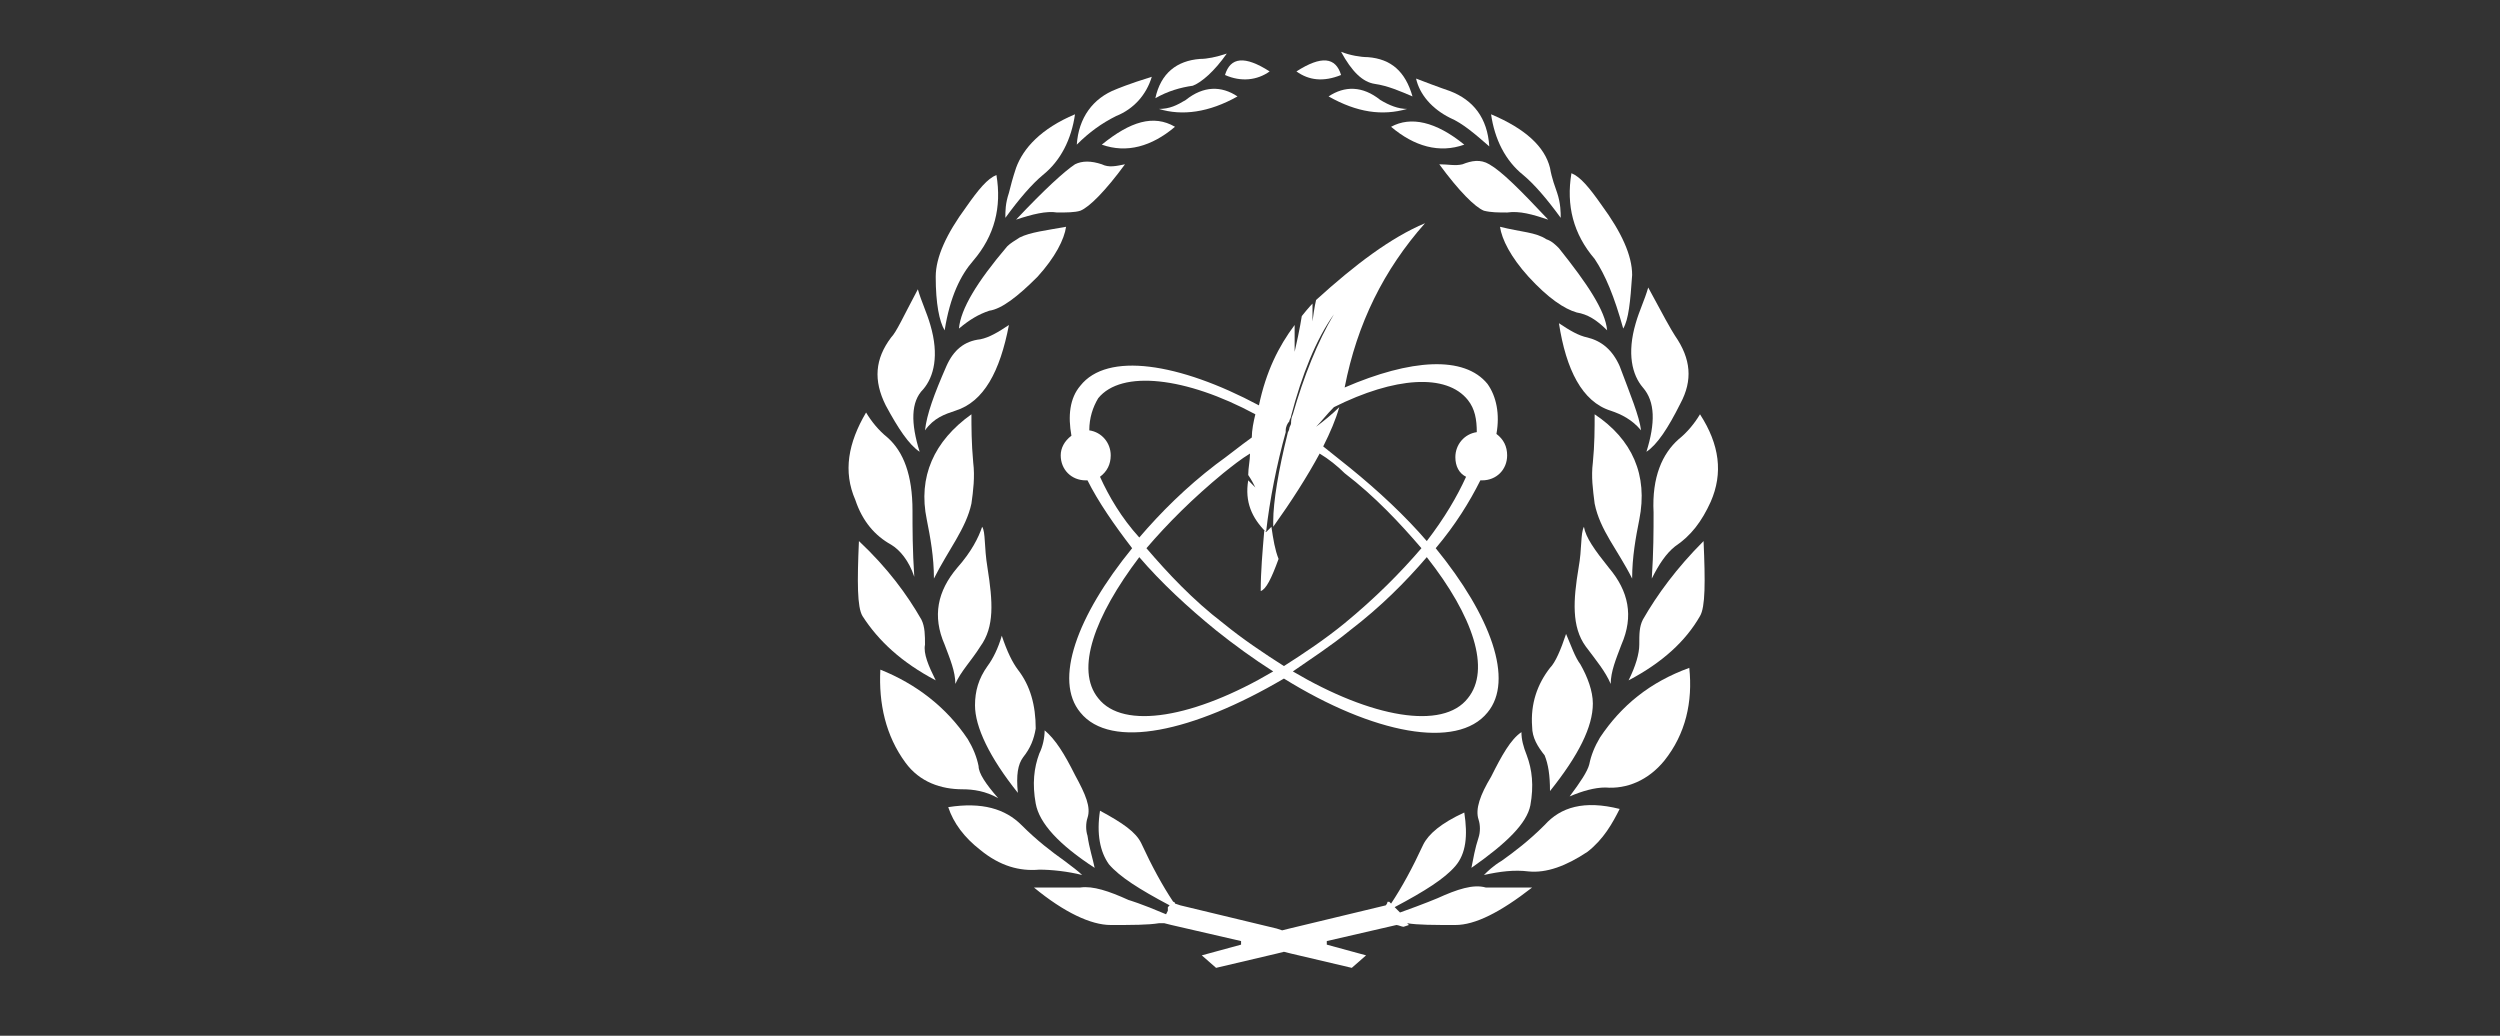
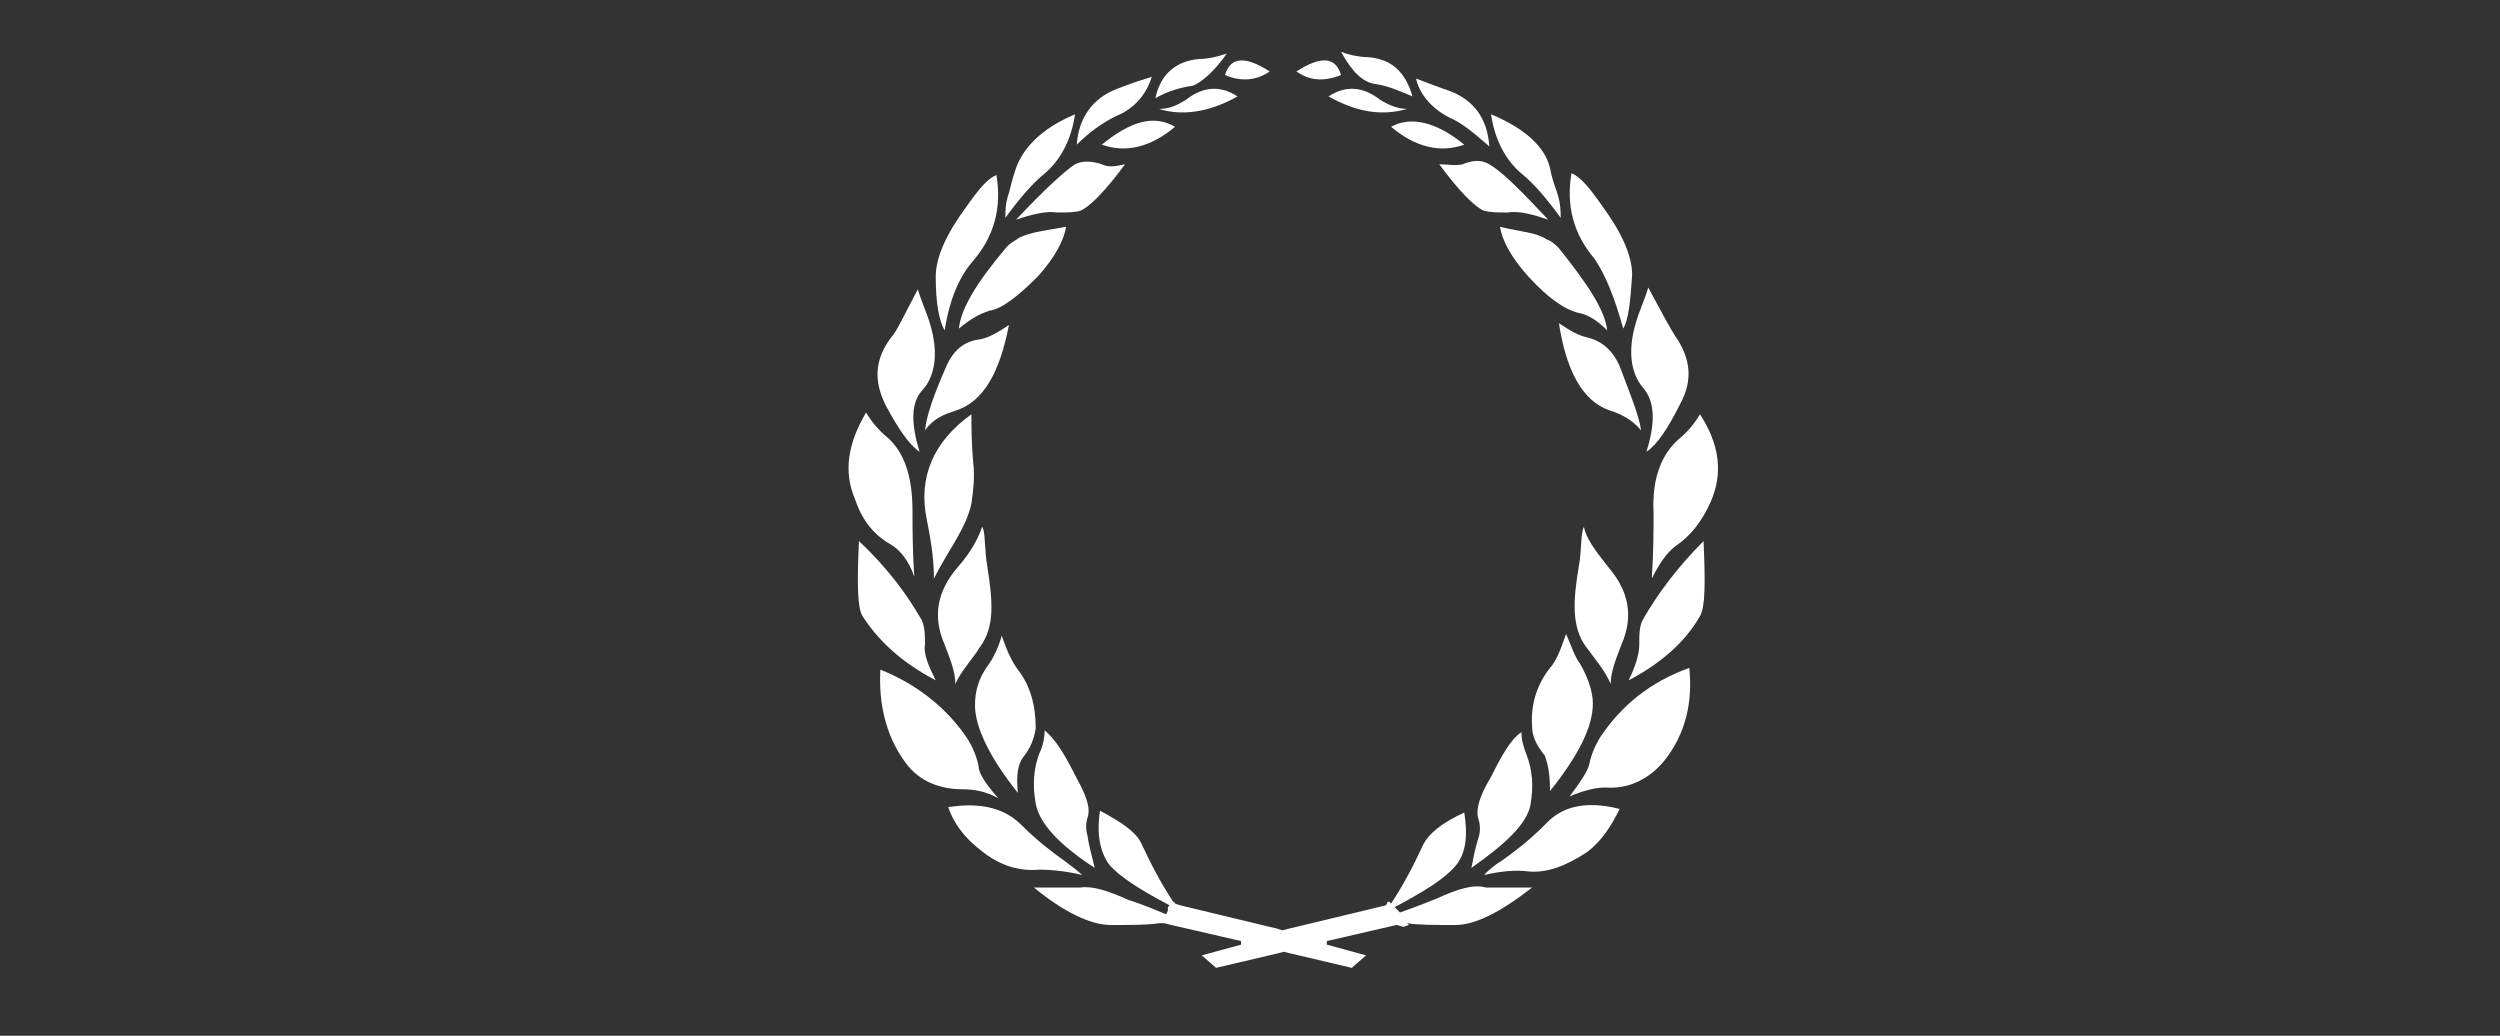
<svg xmlns="http://www.w3.org/2000/svg" version="1.1" id="Слой_1" x="0px" y="0px" viewBox="0 0 140 58" style="enable-background:new 0 0 140 58;" xml:space="preserve">
  <rect x="0" y="0" width="140" height="58" fill="#333333" stroke="none" />
  <style type="text/css">
	.st0{fill-rule:evenodd;clip-rule:evenodd;fill:#FFFFFF;}
</style>
  <g>
-     <path class="st0" d="M70.5,22.7c-4.5-2.4-8.5-3-10-1.1c-0.6,0.7-0.7,1.7-0.5,2.8c0,0,0,0,0,0c-0.4,0.3-0.6,0.7-0.6,1.1   c0,0.8,0.6,1.4,1.4,1.4c0,0,0,0,0.1,0c0,0,0,0,0,0c0.6,1.2,1.5,2.5,2.5,3.8c-3.1,3.8-4.4,7.4-2.9,9.2c1.7,2.1,6.3,1.1,11.4-1.9   c5,3.1,9.7,4,11.4,1.9c1.5-1.8,0.2-5.4-2.9-9.2c1.1-1.3,1.9-2.6,2.5-3.8c0,0,0,0,0,0c0,0,0.1,0,0.1,0c0.8,0,1.4-0.6,1.4-1.4   c0-0.5-0.2-0.9-0.6-1.2c0.2-1.1,0-2.1-0.5-2.8c-1.3-1.6-4.3-1.4-8,0.2c0.7-3.6,2.2-6.6,4.5-9.2c-1.9,0.8-3.9,2.3-6.1,4.3   c0,0-0.1,0.4-0.2,1.2c0,0,0-0.3,0-1c0,0-0.2,0.2-0.6,0.7c0,0-0.1,0.7-0.4,2c0-0.5,0-1,0-1.5C71.6,19.4,70.9,20.8,70.5,22.7z    M61.6,26.7c0.4-0.3,0.6-0.7,0.6-1.2c0-0.7-0.5-1.3-1.2-1.4c0-0.7,0.2-1.3,0.5-1.8c1.3-1.6,4.9-1.2,8.8,0.9   c-0.1,0.4-0.2,0.9-0.2,1.3c-0.7,0.5-1.3,1-2,1.5c-1.7,1.3-3.1,2.7-4.3,4.1C62.8,29,62.1,27.8,61.6,26.7z M61.5,39.1   c-1.3-1.6-0.2-4.6,2.3-7.9c1.2,1.4,2.7,2.8,4.3,4.1c1,0.8,2.1,1.6,3.2,2.3C66.9,40.2,62.9,40.9,61.5,39.1z M82.2,39.1   c-1.4,1.8-5.4,1.1-9.8-1.5c1-0.7,2.1-1.4,3.2-2.3c1.7-1.3,3.1-2.7,4.3-4.1C82.5,34.5,83.5,37.5,82.2,39.1z M82.2,22.4   c0.4,0.5,0.5,1.1,0.5,1.8c0,0,0,0,0,0c-0.7,0.1-1.2,0.7-1.2,1.4c0,0.5,0.2,0.9,0.6,1.1c0,0,0,0,0,0c-0.5,1.1-1.2,2.3-2.2,3.6   c-1.2-1.4-2.7-2.8-4.3-4.1c-0.5-0.4-1-0.8-1.5-1.2c0.4-0.8,0.7-1.5,0.9-2.2c-0.4,0.4-0.9,0.8-1.3,1.1c0.3-0.3,0.6-0.7,1-1.1l0,0   C78.1,21.1,81,20.9,82.2,22.4z M74.7,17.6c-0.9,1.5-1.7,3.5-2.3,5.6c-0.1,0.2-0.1,0.4-0.1,0.5c0,0.1-0.1,0.2-0.1,0.3   c0,0.1-0.1,0.2-0.1,0.3c-0.5,2-0.8,3.8-0.8,4.9c0,0.1,0,0.2,0,0.3c1-1.4,1.9-2.8,2.6-4.1c0.5,0.3,1,0.7,1.4,1.1   c1.7,1.3,3.1,2.8,4.3,4.2c-1.2,1.4-2.6,2.8-4.3,4.2c-1.1,0.9-2.3,1.7-3.4,2.4c-1.1-0.7-2.3-1.5-3.4-2.4c-1.7-1.3-3.1-2.8-4.3-4.2   c1.2-1.4,2.6-2.8,4.3-4.2c0.5-0.4,1-0.8,1.5-1.1c0,0.4-0.1,0.8-0.1,1.2c0.2,0.3,0.3,0.5,0.4,0.7c0,0-0.1-0.1-0.4-0.4   c-0.2,1.2,0.2,2.1,1,2.9c0.2-1.8,0.6-3.8,1.1-5.6c0,0,0,0,0-0.1c0-0.2,0.1-0.4,0.2-0.5c0-0.1,0.1-0.2,0.1-0.3   C72.9,21,73.7,19,74.7,17.6z" />
-     <path class="st0" d="M70.8,29.7c-0.1,1.2-0.2,2.3-0.2,3.4c0.3-0.1,0.6-0.7,1-1.8c-0.2-0.5-0.3-1.1-0.4-1.8   c-0.1,0.1-0.2,0.2-0.3,0.3C70.9,29.8,70.9,29.8,70.8,29.7z" />
    <polygon class="st0" points="51.5,24.8 51.5,24.8 51.5,24.8  " />
    <path class="st0" d="M61.3,48.6c-0.1-0.5-0.3-1.1-0.4-1.8c-0.1-0.3-0.1-0.7,0-1c0.2-0.6-0.1-1.3-0.7-2.4c-0.6-1.2-1.1-2-1.7-2.5   c0,0.4-0.1,0.9-0.3,1.3c-0.3,0.8-0.4,1.7-0.2,2.8C58.2,46.1,59.3,47.3,61.3,48.6z" />
    <path class="st0" d="M57.3,42.4c0.4-0.5,0.6-1,0.7-1.6c0-1.3-0.3-2.4-1-3.3c-0.3-0.4-0.6-1-0.9-1.9c-0.2,0.7-0.5,1.3-0.8,1.7   c-0.5,0.7-0.7,1.4-0.7,2.2c0,1.2,0.8,2.9,2.4,4.9C56.9,43.4,57,42.8,57.3,42.4z" />
    <path class="st0" d="M53.5,38.3c0.3-0.7,0.9-1.3,1.4-2.1c0.8-1.1,0.7-2.5,0.4-4.4c-0.2-1.2-0.1-2-0.3-2.3c-0.2,0.6-0.6,1.4-1.4,2.3   c-1.1,1.3-1.4,2.7-0.7,4.3C53.2,36.9,53.5,37.6,53.5,38.3z" />
    <path class="st0" d="M56.4,13.8c-1.7,2-2.6,3.5-2.7,4.6c0.6-0.5,1.1-0.8,1.7-1c0.7-0.1,1.6-0.8,2.7-1.9c1-1.1,1.5-2.1,1.6-2.8   c-1.1,0.2-2,0.3-2.6,0.6C56.8,13.5,56.6,13.6,56.4,13.8z" />
    <path class="st0" d="M59.2,11.9c0.5,0,1,0,1.3-0.1c0.5-0.2,1.4-1.1,2.5-2.6c-0.5,0.1-0.9,0.2-1.3,0c-0.6-0.2-1.1-0.2-1.5,0   c-0.6,0.4-1.7,1.4-3.3,3.1C57.8,12,58.6,11.8,59.2,11.9z" />
    <path class="st0" d="M66.4,5.6c-0.5,0.3-0.9,0.5-1.5,0.5c1.3,0.4,2.8,0.2,4.4-0.7C68.4,4.8,67.4,4.8,66.4,5.6z" />
    <path class="st0" d="M51.9,29.1c0.2,1,0.4,2.1,0.4,3.3c0.8-1.6,1.8-2.8,2.1-4.2c0.1-0.7,0.2-1.5,0.1-2.3c-0.1-1.1-0.1-2-0.1-2.7   C52.3,24.7,51.4,26.7,51.9,29.1z" />
    <path class="st0" d="M53,20.5c-0.7,1.6-1.1,2.7-1.2,3.6c0.5-0.7,1.1-0.9,1.7-1.1c1.6-0.5,2.5-2.2,3-4.8c-0.6,0.4-1.1,0.7-1.6,0.8   C54,19.1,53.4,19.6,53,20.5z" />
    <path class="st0" d="M65.8,7.1c-1.2-0.7-2.5-0.3-4.1,1C63.1,8.6,64.5,8.2,65.8,7.1z" />
    <path class="st0" d="M71.1,4c-1.4-0.9-2.2-0.8-2.5,0.2C69.5,4.6,70.4,4.5,71.1,4z" />
    <path class="st0" d="M60.6,49c-0.2-0.2-0.6-0.5-1-0.8c-0.7-0.5-1.5-1.1-2.4-2c-0.9-0.9-2.2-1.3-4.1-1c0.3,0.9,0.9,1.7,1.8,2.4   c1.1,0.9,2.2,1.2,3.3,1.1C58.9,48.7,59.8,48.8,60.6,49z" />
    <path class="st0" d="M52.4,38.1c-0.4-0.8-0.7-1.5-0.6-2c0-0.5,0-1-0.2-1.4c-0.8-1.4-1.9-2.9-3.5-4.4c-0.1,2.3-0.1,3.7,0.2,4.2   C49.2,35.9,50.5,37.1,52.4,38.1z" />
    <path class="st0" d="M49.9,30.5c0.5,0.3,1,0.9,1.3,1.8c-0.1-1.5-0.1-2.7-0.1-3.7c0-2-0.5-3.3-1.4-4.1c-0.5-0.4-0.9-0.9-1.2-1.4   c-1,1.7-1.3,3.3-0.6,4.9C48.3,29.2,49,30,49.9,30.5z" />
    <path class="st0" d="M53.9,44.2c0.6,0,1.3,0.1,2,0.5c-0.7-0.8-1.1-1.4-1.1-1.8c-0.1-0.5-0.3-1-0.6-1.5c-1.2-1.8-2.9-3.1-4.9-3.9   c-0.1,1.9,0.3,3.7,1.4,5.2C51.5,43.8,52.7,44.2,53.9,44.2z" />
    <path class="st0" d="M68.7,3c-0.6,0.2-1.1,0.3-1.5,0.3c-1.3,0.1-2.2,0.8-2.5,2.2c0.7-0.4,1.4-0.6,2.1-0.7C67.3,4.6,68,4,68.7,3z" />
    <path class="st0" d="M64.5,4.3C63.2,4.7,62.5,5,62.5,5c-1.3,0.5-2.1,1.6-2.2,3.1c0.7-0.7,1.4-1.2,2.2-1.6   C63.5,6.1,64.2,5.3,64.5,4.3z" />
    <path class="st0" d="M58.4,9.8c1-0.8,1.6-2,1.8-3.4c-1.9,0.8-2.9,1.9-3.3,3c-0.2,0.6-0.3,1-0.4,1.4c-0.2,0.6-0.2,1-0.2,1.4   C57.1,11.1,57.8,10.3,58.4,9.8z" />
    <path class="st0" d="M51.5,25.3c-0.5-1.6-0.5-2.8,0.2-3.5c0.6-0.7,0.9-1.9,0.4-3.6c-0.2-0.7-0.5-1.3-0.7-2   c-0.8,1.5-1.2,2.4-1.5,2.7c-0.9,1.2-1,2.4-0.3,3.8C50.3,24,50.9,24.9,51.5,25.3z" />
    <path class="st0" d="M54.5,14.6c1.2-1.4,1.6-3,1.3-4.8c-0.5,0.2-1,0.8-1.7,1.8c-1.1,1.5-1.7,2.8-1.7,3.9c0,1.5,0.2,2.5,0.5,3   C53.2,16.6,53.8,15.4,54.5,14.6z" />
    <path class="st0" d="M74.4,5.4c1.6,0.9,3,1.1,4.4,0.7c-0.5,0-1-0.2-1.5-0.5C76.3,4.8,75.3,4.8,74.4,5.4z" />
-     <path class="st0" d="M91.8,29.1c0.5-2.5-0.4-4.5-2.5-5.9c0,0.8,0,1.7-0.1,2.7c-0.1,0.8,0,1.5,0.1,2.3c0.3,1.5,1.3,2.6,2.1,4.2   C91.4,31.2,91.6,30.1,91.8,29.1z" />
    <path class="st0" d="M90.8,36.1c0.7-1.6,0.4-3-0.7-4.3c-0.8-1-1.3-1.7-1.4-2.3c-0.2,0.4-0.1,1.2-0.3,2.3c-0.3,1.8-0.4,3.3,0.4,4.4   c0.6,0.8,1.1,1.4,1.4,2.1C90.2,37.6,90.5,36.9,90.8,36.1z" />
    <path class="st0" d="M90.2,23c0.6,0.2,1.2,0.5,1.7,1.1c-0.1-0.8-0.6-2-1.2-3.6c-0.4-0.9-1-1.4-1.8-1.6c-0.5-0.1-1-0.4-1.6-0.8   C87.7,20.7,88.6,22.5,90.2,23z" />
    <path class="st0" d="M82.4,48.6c2-1.4,3.1-2.5,3.3-3.5c0.2-1.1,0.1-2-0.2-2.8c-0.2-0.5-0.3-0.9-0.3-1.3c-0.6,0.4-1.1,1.3-1.7,2.5   c-0.6,1-0.9,1.8-0.7,2.4c0.1,0.3,0.1,0.7,0,1C82.6,47.5,82.5,48.1,82.4,48.6z" />
    <path class="st0" d="M88.3,17.5c0.6,0.1,1.1,0.4,1.7,1c-0.1-1.1-1.1-2.6-2.7-4.6c-0.2-0.2-0.4-0.4-0.7-0.5C86,13,85.2,13,84,12.7   c0.1,0.7,0.6,1.7,1.6,2.8C86.7,16.7,87.6,17.3,88.3,17.5z" />
    <path class="st0" d="M82,8.1c-1.6-1.3-3-1.6-4.1-1C79.2,8.2,80.6,8.6,82,8.1z" />
    <path class="st0" d="M86.7,12.3c-1.6-1.7-2.6-2.7-3.3-3.1c-0.5-0.3-1-0.2-1.5,0c-0.4,0.1-0.8,0-1.3,0c1.1,1.5,2,2.4,2.5,2.6   c0.4,0.1,0.8,0.1,1.3,0.1C85.1,11.8,85.8,12,86.7,12.3z" />
    <path class="st0" d="M86.8,44.3c1.6-2,2.4-3.6,2.4-4.9c0-0.7-0.3-1.5-0.7-2.2c-0.3-0.4-0.5-1-0.8-1.7c-0.3,0.9-0.6,1.6-0.9,1.9   c-0.7,0.9-1.1,2-1,3.3c0,0.6,0.3,1.1,0.7,1.6C86.7,42.8,86.8,43.4,86.8,44.3z" />
    <path class="st0" d="M75.1,4.2c-0.3-1-1.1-1.1-2.5-0.2C73.3,4.5,74.1,4.6,75.1,4.2z" />
    <path class="st0" d="M92.2,25.3c0.6-0.4,1.2-1.3,1.9-2.7c0.7-1.3,0.6-2.5-0.3-3.8c-0.2-0.3-0.7-1.2-1.5-2.7c-0.2,0.7-0.5,1.3-0.7,2   c-0.5,1.7-0.2,2.9,0.4,3.6C92.7,22.5,92.7,23.7,92.2,25.3z" />
    <path class="st0" d="M80.5,50.3c0,0-0.7,0.3-2.1,0.8L78.3,51l-0.1-0.1l-0.1-0.1c1.7-0.9,2.8-1.6,3.4-2.3c0.6-0.7,0.7-1.7,0.5-3   c-1.3,0.6-2,1.2-2.3,1.8c-0.6,1.3-1.2,2.4-1.8,3.3l-0.1-0.1l-0.1,0c0,0.1-0.1,0.2-0.1,0.2L72.2,52l-0.4,0.1h0L71.5,52l-5.4-1.3   l-0.3-0.1c0,0,0-0.1-0.1-0.1c-0.6-0.9-1.2-2-1.8-3.3c-0.3-0.6-1-1.1-2.3-1.8c-0.2,1.3,0,2.3,0.5,3c0.6,0.7,1.7,1.4,3.4,2.3   l-0.1,0.1L65.4,51l-0.1,0.2c-1.4-0.6-2.1-0.8-2.1-0.8c-1.1-0.5-2-0.8-2.7-0.7c-1.7,0-2.6,0-2.6,0c1.7,1.4,3.2,2.1,4.3,2.1   c1.2,0,2.1,0,2.7-0.1c0.1,0,0.1,0,0.2,0h0l0.1,0l0.4,0.1l3.9,0.9l0,0.2l-2.2,0.6l0.8,0.7l3.4-0.8h0l0.4-0.1l0.4,0.1h0l3.4,0.8   l0.8-0.7l-2.2-0.6l0-0.2l3.9-0.9c0.1,0,0.3,0.1,0.4,0.1h0l0.3-0.1l-0.1-0.1c0.6,0.1,1.5,0.1,2.7,0.1c1.1,0,2.5-0.7,4.3-2.1   c0,0-0.9,0-2.6,0C82.5,49.5,81.6,49.8,80.5,50.3z" />
    <path class="st0" d="M81.2,6.6c0.7,0.3,1.4,0.9,2.2,1.6c-0.1-1.6-0.9-2.6-2.2-3.1c0,0-0.6-0.2-1.9-0.7C79.5,5.3,80.2,6.1,81.2,6.6z   " />
    <path class="st0" d="M92,34.7c-0.2,0.4-0.2,0.8-0.2,1.4c0,0.5-0.2,1.2-0.6,2c1.9-1,3.2-2.2,4-3.6c0.3-0.5,0.3-1.9,0.2-4.2   C93.9,31.8,92.8,33.3,92,34.7z" />
    <path class="st0" d="M86.5,46.2c-0.9,0.9-1.7,1.5-2.4,2c-0.5,0.3-0.8,0.6-1,0.8c0.9-0.2,1.7-0.3,2.5-0.2c1,0.1,2.1-0.3,3.3-1.1   c0.9-0.7,1.4-1.6,1.8-2.4C88.7,44.8,87.4,45.2,86.5,46.2z" />
    <path class="st0" d="M89.6,41.3c-0.3,0.5-0.5,1-0.6,1.5c-0.1,0.4-0.5,1-1.1,1.8c0.7-0.3,1.4-0.5,2-0.5c1.2,0.1,2.4-0.4,3.3-1.5   c1.2-1.5,1.6-3.3,1.4-5.2C92.4,38.2,90.8,39.5,89.6,41.3z" />
    <path class="st0" d="M90.9,18.4c0.3-0.5,0.4-1.5,0.5-3c0-1.1-0.6-2.4-1.7-3.9c-0.7-1-1.2-1.6-1.7-1.8c-0.3,1.8,0.1,3.4,1.3,4.8   C89.9,15.4,90.4,16.6,90.9,18.4z" />
    <path class="st0" d="M95.2,23.2c-0.3,0.5-0.7,1-1.2,1.4c-0.9,0.8-1.5,2.1-1.4,4.1c0,1,0,2.2-0.1,3.7c0.4-0.8,0.8-1.4,1.3-1.8   c0.9-0.6,1.5-1.4,2-2.5C96.5,26.5,96.3,24.9,95.2,23.2z" />
    <path class="st0" d="M85.3,9.8c0.6,0.5,1.3,1.3,2.1,2.4c0-0.3,0-0.8-0.2-1.4c-0.1-0.3-0.3-0.8-0.4-1.4c-0.3-1.2-1.4-2.2-3.3-3   C83.7,7.8,84.3,9,85.3,9.8z" />
    <path class="st0" d="M77,4.7c0.7,0.1,1.4,0.4,2.1,0.7c-0.4-1.4-1.2-2.1-2.5-2.2c-0.4,0-1-0.1-1.5-0.3C75.7,4,76.3,4.6,77,4.7z" />
  </g>
</svg>